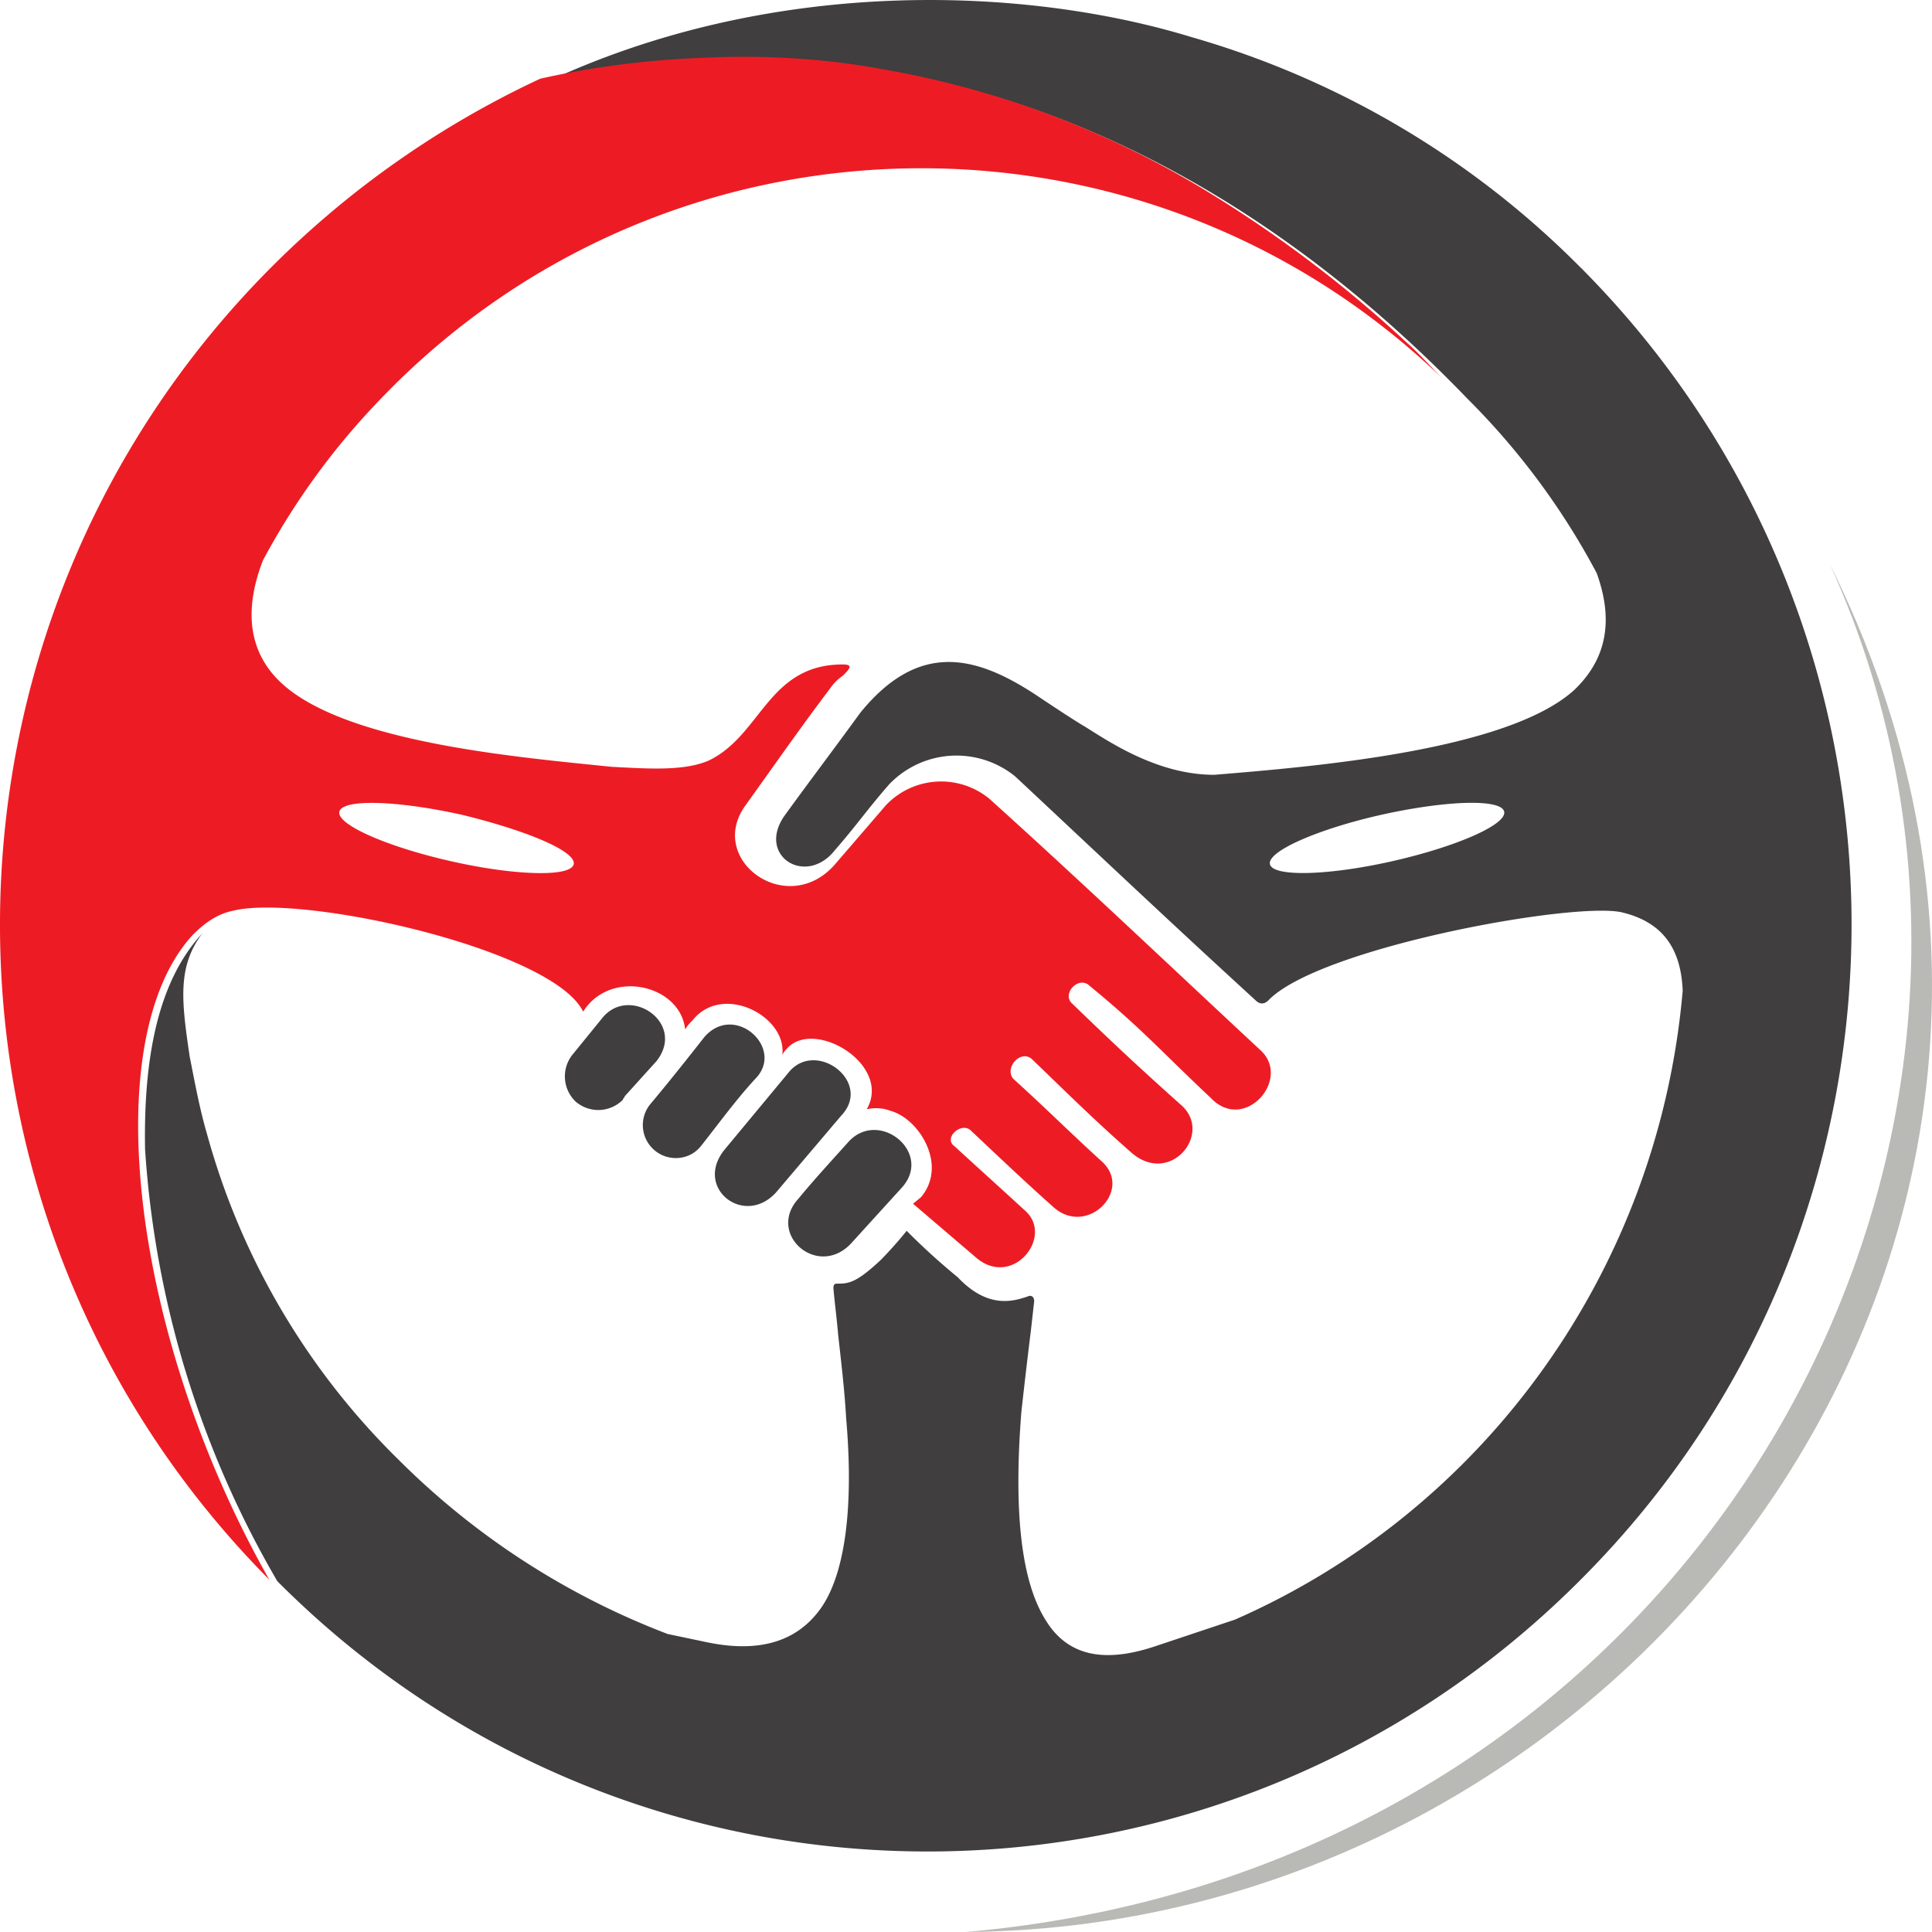
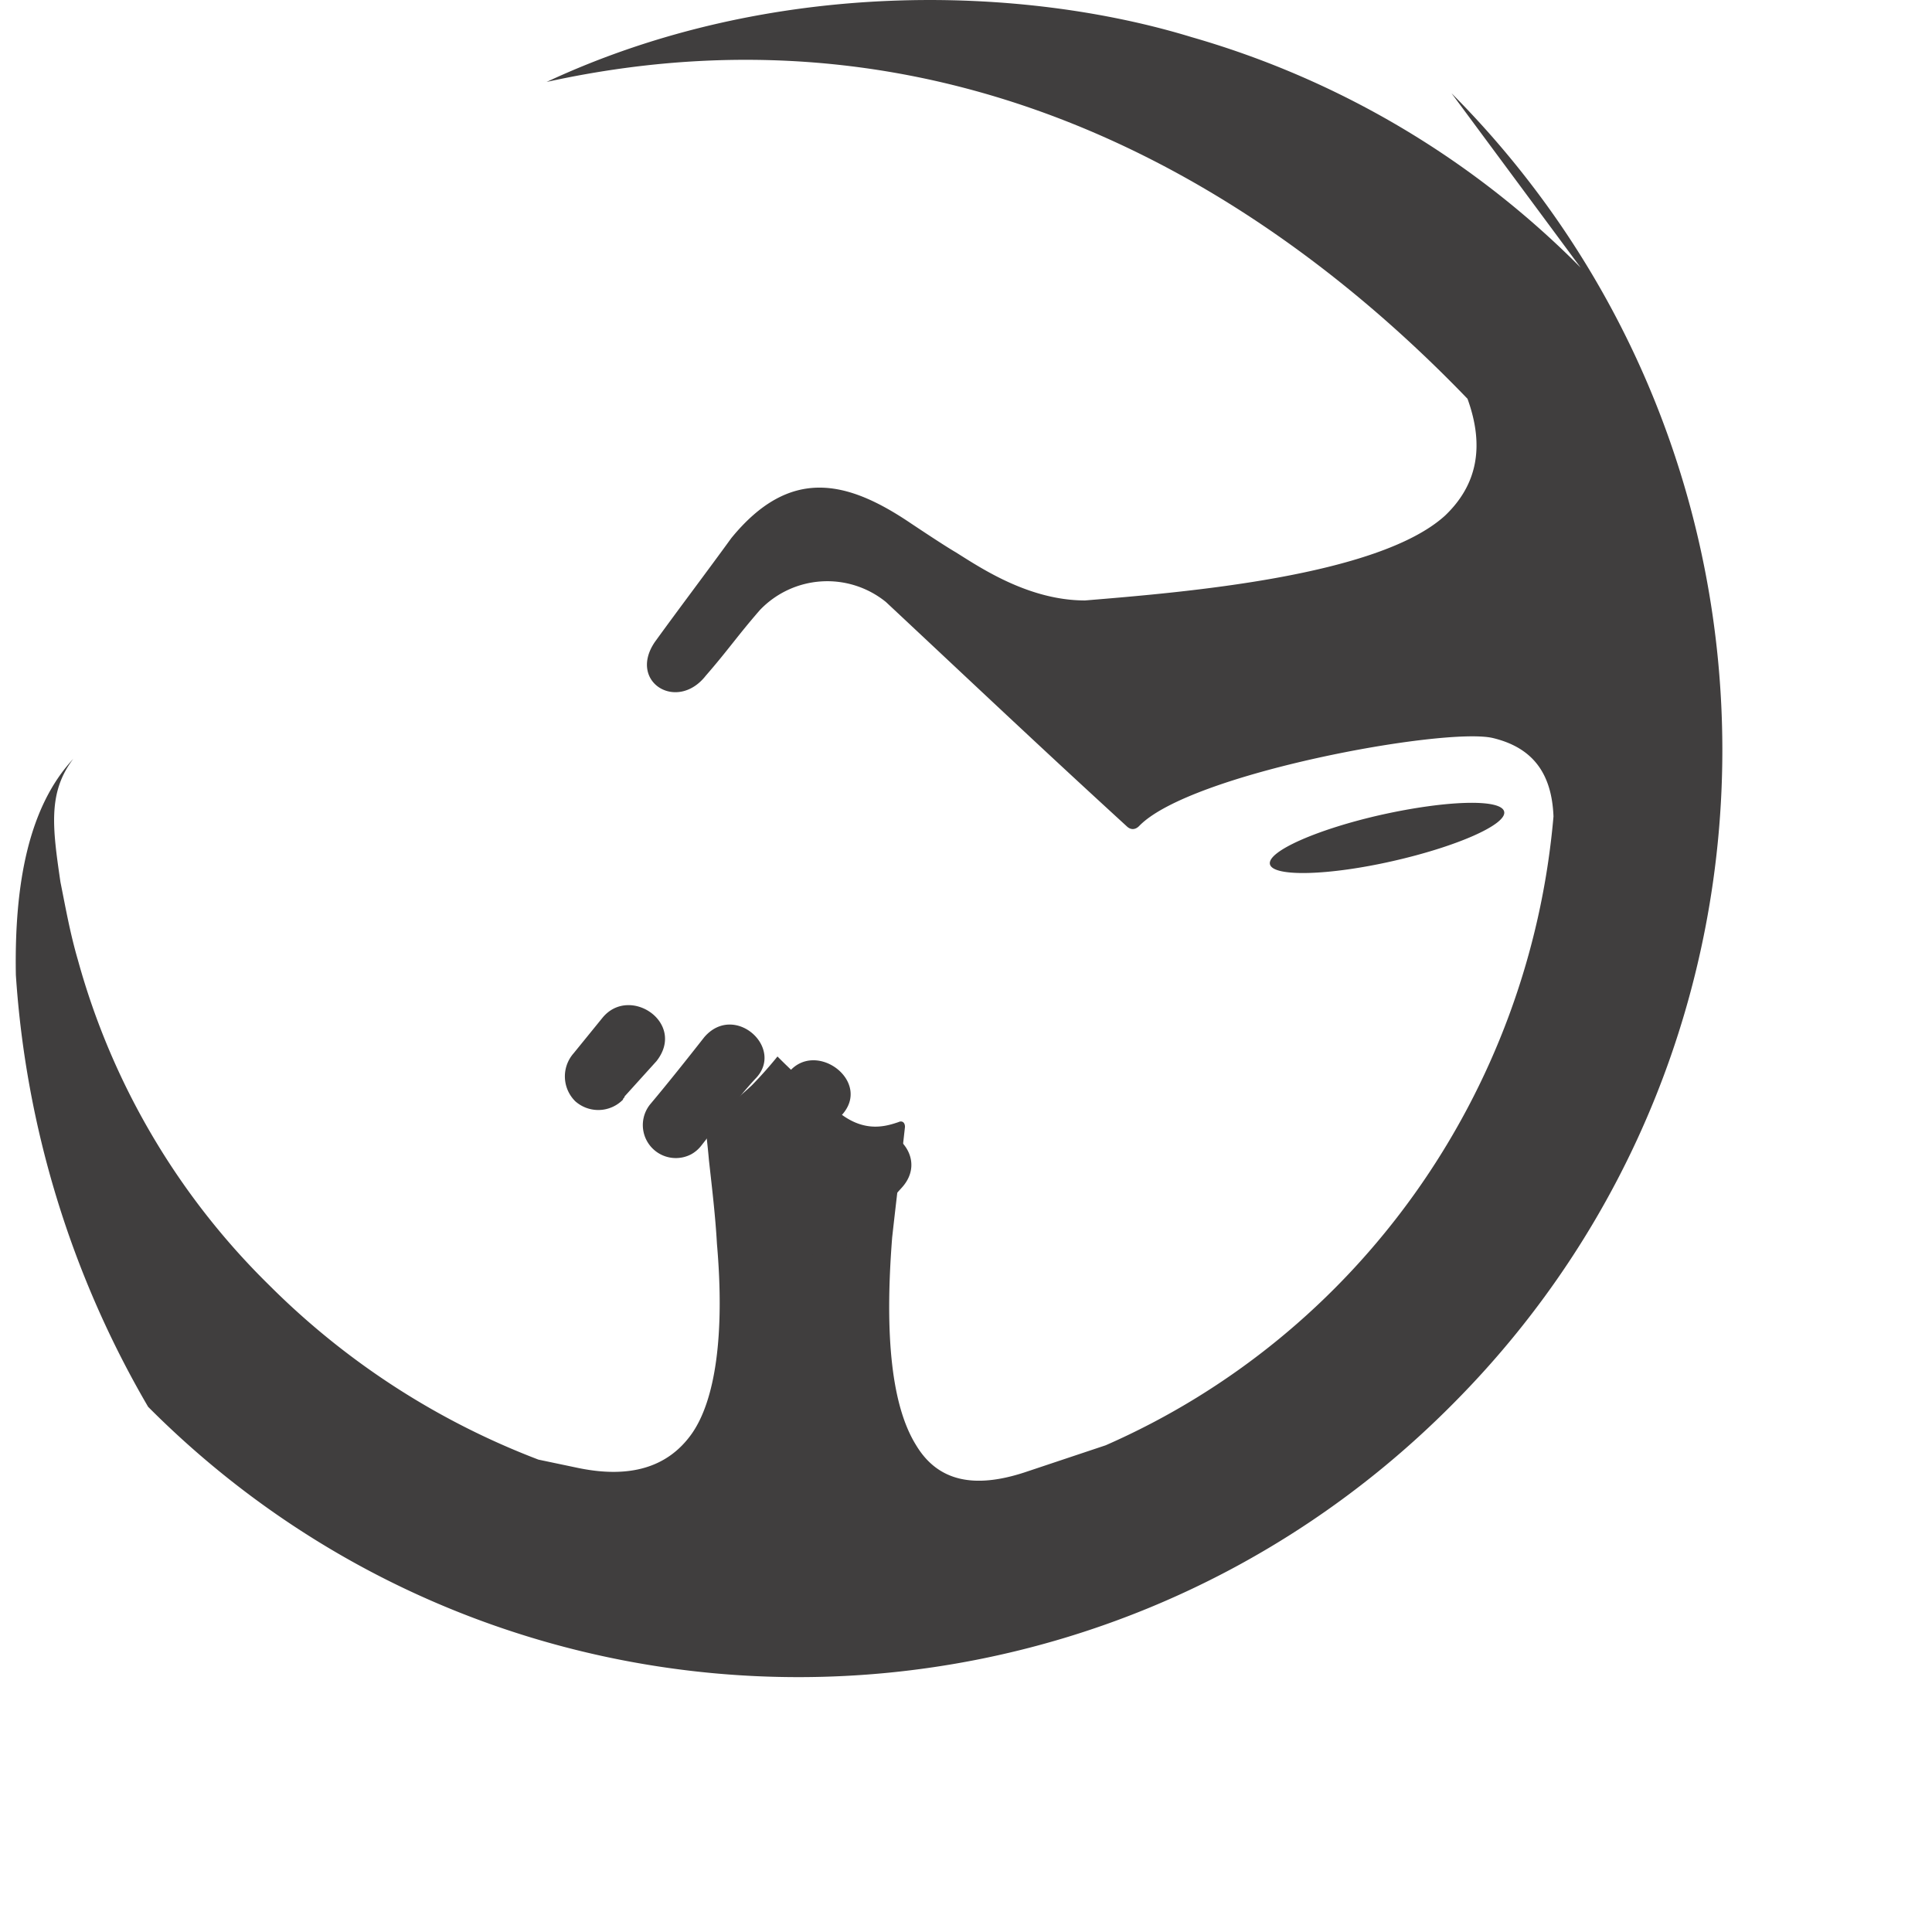
<svg xmlns="http://www.w3.org/2000/svg" width="24" height="24" fill="none">
-   <path d="M22.727 7C26.848 15.262 20.353 23.939 12 24c9.15-.807 13.985-9.856 10.727-17z" fill="#B9B9B6" />
-   <path d="M19.635 3.324a11.12 11.12 0 00-4.83-2.862C12.728-.174 9.6-.294 6.79 1.018c5.245-1.154 9.144 1.55 11.44 3.936a9.031 9.031 0 011.605 2.166c.216.597.117 1.073-.279 1.451-.83.755-3.245.953-4.472 1.054-.694 0-1.287-.398-1.604-.597-.138-.08-.435-.278-.554-.357-.792-.537-1.504-.716-2.236.179-.317.437-.634.854-.951 1.292-.336.496.277.874.634.417.277-.318.395-.497.672-.815a1.157 1.157 0 011.565-.1c1.127 1.054 1.86 1.75 2.988 2.783.06.06.119.04.158 0 .633-.656 3.801-1.232 4.394-1.093.495.119.732.438.753.974-.298 3.438-2.435 6.44-5.563 7.812l-1.009.337c-.613.2-1.07.12-1.345-.337-.298-.477-.397-1.332-.298-2.584.038-.338.077-.677.119-1.014l.04-.357c0-.06-.04-.08-.08-.06-.178.06-.494.159-.87-.239a8.317 8.317 0 01-.634-.576c-.1.124-.206.243-.317.357-.296.278-.395.299-.534.299h-.02c-.039 0-.039.039-.039.06.02.218.04.357.059.576.04.358.08.695.099 1.034.099 1.133-.02 1.948-.316 2.365-.298.417-.772.556-1.425.417l-.476-.1a9.528 9.528 0 01-3.344-2.166 9.005 9.005 0 01-2.376-4.036c-.099-.337-.158-.675-.218-.972-.099-.677-.158-1.114.159-1.531-.554.596-.733 1.55-.713 2.683.124 1.892.687 3.73 1.643 5.366 4.473 4.493 11.737 4.474 16.21-.038 4.474-4.493 4.454-11.787-.019-16.28zM17.3 10.697c-.791.18-1.484.199-1.524.04-.04-.16.594-.438 1.386-.616.81-.18 1.484-.199 1.523-.04.04.16-.593.437-1.385.616z" fill="#403E3E" />
+   <path d="M19.635 3.324a11.12 11.12 0 00-4.83-2.862C12.728-.174 9.6-.294 6.79 1.018c5.245-1.154 9.144 1.55 11.44 3.936c.216.597.117 1.073-.279 1.451-.83.755-3.245.953-4.472 1.054-.694 0-1.287-.398-1.604-.597-.138-.08-.435-.278-.554-.357-.792-.537-1.504-.716-2.236.179-.317.437-.634.854-.951 1.292-.336.496.277.874.634.417.277-.318.395-.497.672-.815a1.157 1.157 0 011.565-.1c1.127 1.054 1.86 1.75 2.988 2.783.06.06.119.04.158 0 .633-.656 3.801-1.232 4.394-1.093.495.119.732.438.753.974-.298 3.438-2.435 6.44-5.563 7.812l-1.009.337c-.613.2-1.07.12-1.345-.337-.298-.477-.397-1.332-.298-2.584.038-.338.077-.677.119-1.014l.04-.357c0-.06-.04-.08-.08-.06-.178.06-.494.159-.87-.239a8.317 8.317 0 01-.634-.576c-.1.124-.206.243-.317.357-.296.278-.395.299-.534.299h-.02c-.039 0-.039.039-.039.06.02.218.04.357.059.576.04.358.08.695.099 1.034.099 1.133-.02 1.948-.316 2.365-.298.417-.772.556-1.425.417l-.476-.1a9.528 9.528 0 01-3.344-2.166 9.005 9.005 0 01-2.376-4.036c-.099-.337-.158-.675-.218-.972-.099-.677-.158-1.114.159-1.531-.554.596-.733 1.55-.713 2.683.124 1.892.687 3.73 1.643 5.366 4.473 4.493 11.737 4.474 16.21-.038 4.474-4.493 4.454-11.787-.019-16.28zM17.3 10.697c-.791.18-1.484.199-1.524.04-.04-.16.594-.438 1.386-.616.81-.18 1.484-.199 1.523-.04.04.16-.593.437-1.385.616z" fill="#403E3E" />
  <path d="M9.797 13.322l-.791.953c-.396.478.237.975.634.538l.81-.954c.397-.418-.316-.954-.653-.537zm-1.048-.438c-.219.279-.456.577-.673.835a.41.41 0 00.51.62.406.406 0 00.122-.103c.22-.278.437-.577.674-.834.376-.378-.257-.955-.633-.518zm-1.267-.238l-.356.438a.434.434 0 00.02.596.43.43 0 00.593-.02c0-.02.02-.02.02-.04l.396-.438c.375-.476-.337-.953-.673-.536zm3.088 2.803l.633-.696c.396-.438-.297-.994-.673-.557-.198.22-.416.457-.613.696-.397.437.238.994.653.557z" fill="#403E3E" />
-   <path d="M6.71.978A10.99 10.99 0 018.689.72c.752-.039 1.524 0 2.277.14 1.383.24 2.711.732 3.918 1.45.93.558 1.8 1.21 2.593 1.948.159.14.297.299.436.438-3.72-3.578-9.64-3.458-13.202.278a8.953 8.953 0 00-1.445 1.988c-.238.616-.179 1.133.217 1.511.792.755 2.97.934 4.117 1.053.416.02.892.06 1.208-.08.653-.317.733-1.192 1.662-1.192.139 0 .08.06 0 .14a.605.605 0 00-.158.158c-.376.497-.693.954-1.05 1.451-.493.676.516 1.412 1.109.736l.634-.736a.944.944 0 011.287-.079c1.147 1.034 2.275 2.107 3.364 3.12.396.358-.197 1.034-.613.597-.634-.596-.852-.856-1.504-1.392-.14-.139-.357.1-.218.22.535.516.81.774 1.366 1.271.375.358-.159.994-.634.577-.475-.418-.772-.716-1.227-1.153-.139-.14-.356.099-.238.238.397.358.713.676 1.108 1.034.377.357-.197.933-.612.557-.337-.299-.714-.657-1.03-.955-.12-.1-.337.1-.198.2.237.218.634.576.871.795.376.317-.139.973-.594.596l-.791-.676.098-.08c.336-.397-.02-.974-.375-1.073a.508.508 0 00-.298-.02c.317-.556-.653-1.133-.99-.755a.285.285 0 00-.059.08c.06-.477-.732-.895-1.108-.438-.039.04-.06.06-.099.12-.06-.557-.93-.756-1.267-.22-.376-.775-3.503-1.471-4.355-1.252-.197.04-.356.16-.494.298-1.207 1.312-.752 5.009.95 8.01-4.474-4.511-4.453-11.805.02-16.298A11.724 11.724 0 016.71.978zm-.97 9.144c-.811-.18-1.484-.199-1.524-.04-.039.16.593.437 1.385.616.792.18 1.485.199 1.525.04.039-.16-.574-.418-1.386-.616z" fill="#ED1C24" />
</svg>